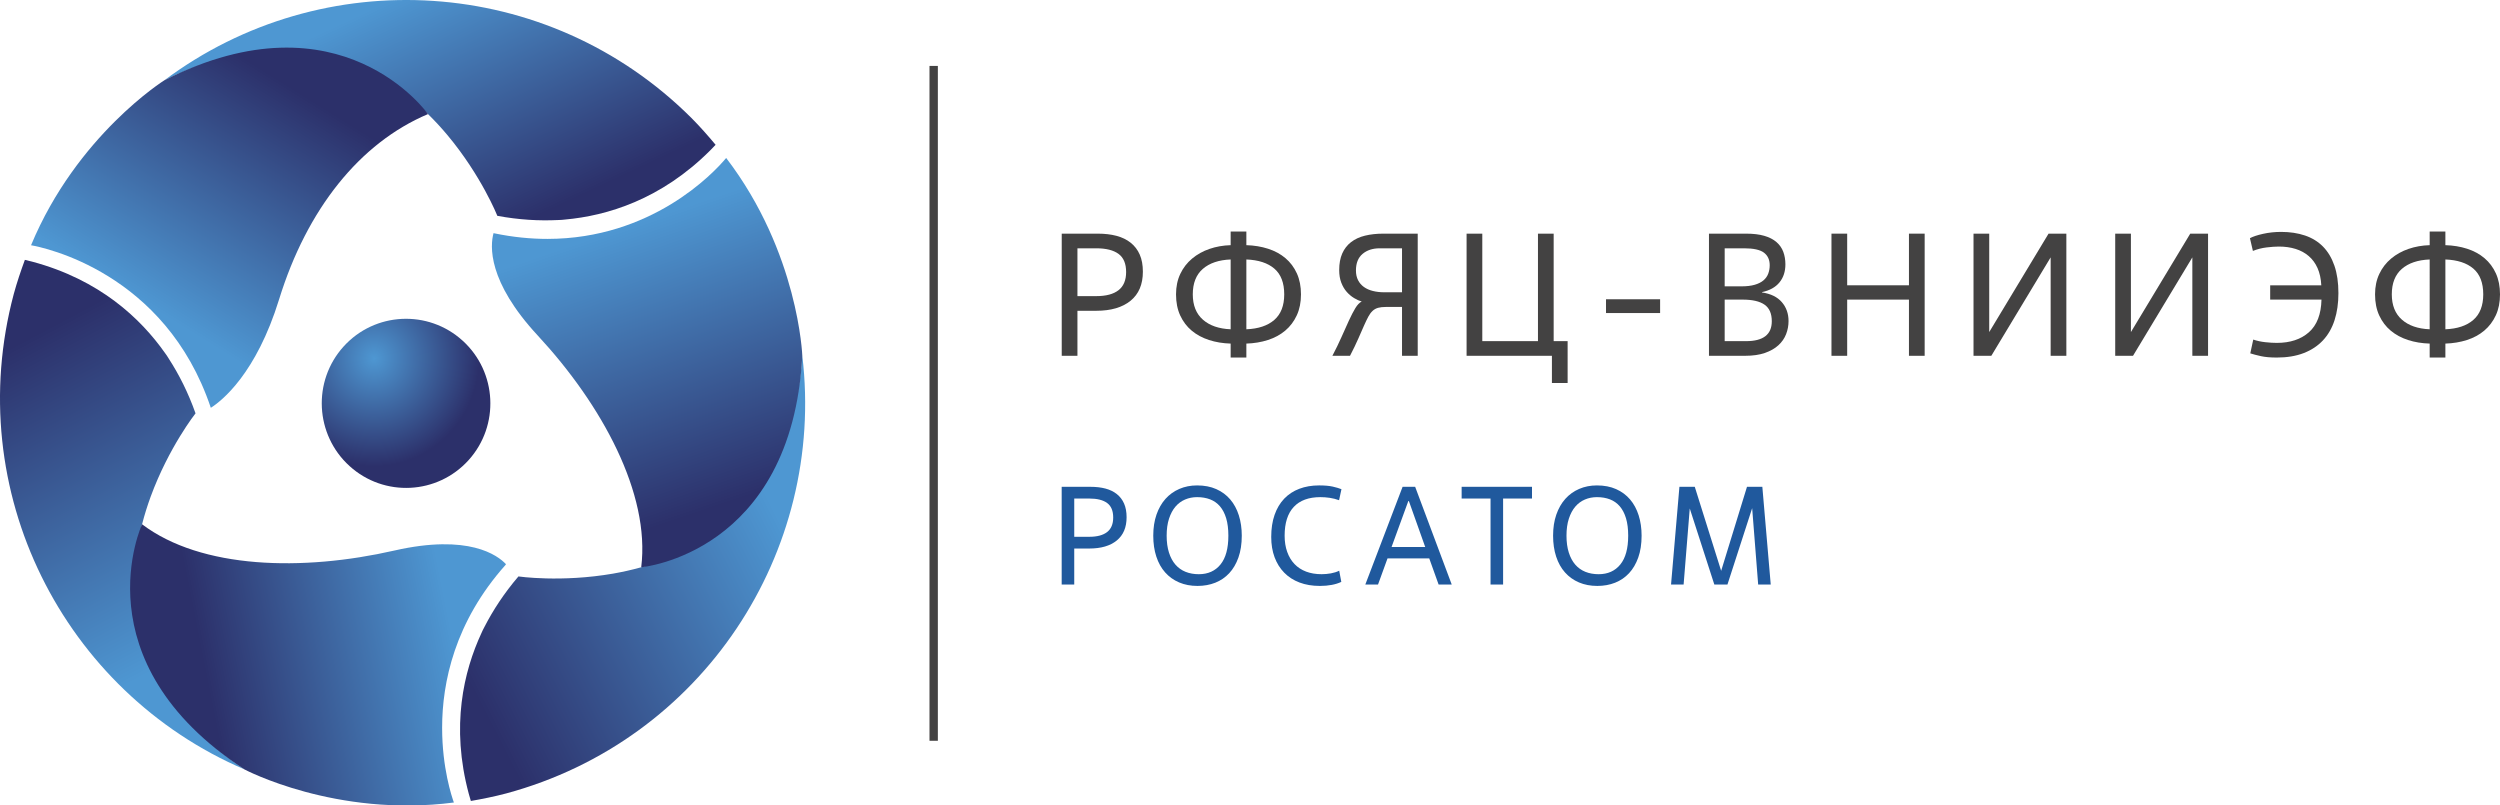
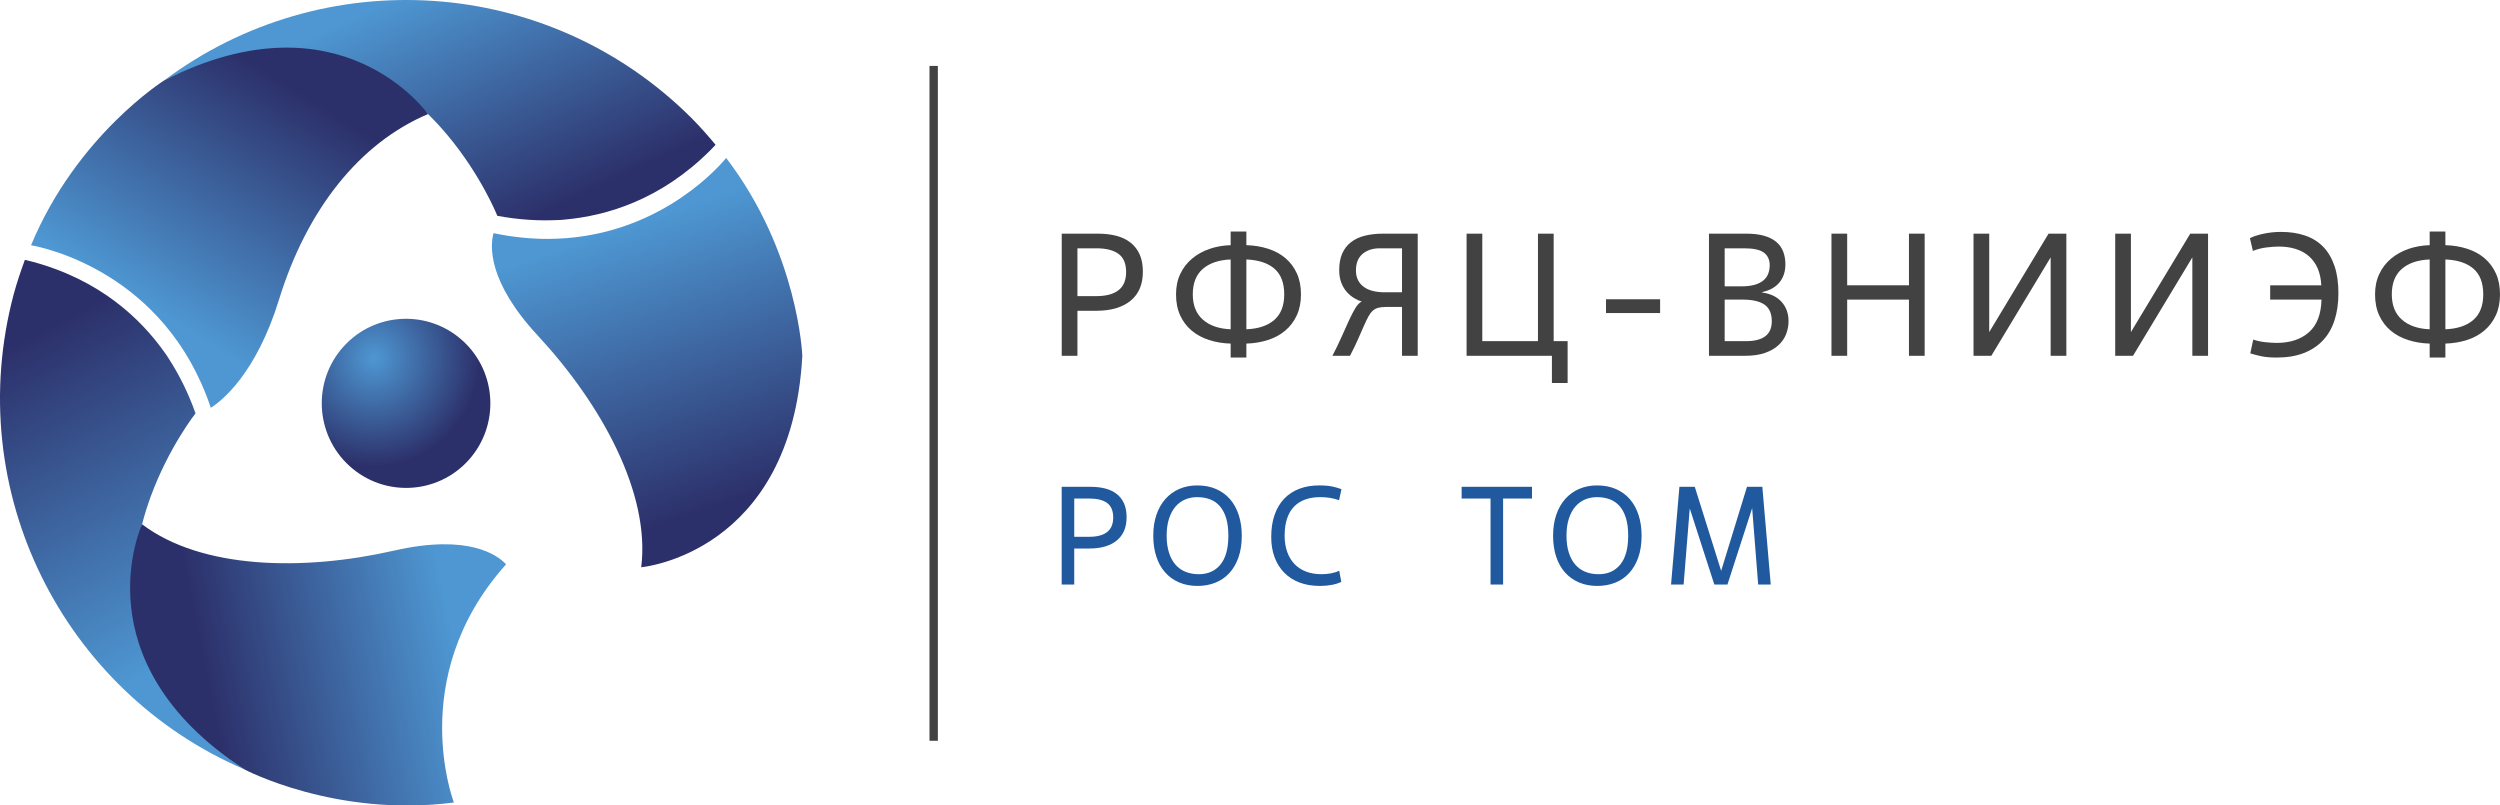
<svg xmlns="http://www.w3.org/2000/svg" version="1.1" id="Layer_1" x="0px" y="0px" width="716.305px" height="230.793px" viewBox="50.417 64.454 716.305 230.793" enable-background="new 50.417 64.454 716.305 230.793" xml:space="preserve">
  <g>
    <polygon fill="#434242" points="316.738,276.704 319.133,276.704 319.133,83.342 316.738,83.342  " />
    <radialGradient id="SVGID_1_" cx="4781.939" cy="-2029.668" r="837.783" gradientTransform="matrix(0.036 0 0 0.037 -14.543 242.196)" gradientUnits="userSpaceOnUse">
      <stop offset="0" style="stop-color:#4E97D2" />
      <stop offset="1" style="stop-color:#2C306A" />
    </radialGradient>
    <path fill="url(#SVGID_1_)" d="M184.68,196.291c-8.961,9.916-24.232,10.671-34.12,1.689c-9.892-8.98-10.658-24.308-1.715-34.227   c8.957-9.918,24.239-10.664,34.127-1.686C192.86,171.05,193.622,186.372,184.68,196.291L184.68,196.291z" />
    <linearGradient id="SVGID_2_" gradientUnits="userSpaceOnUse" x1="4721.574" y1="-5803.836" x2="5835.87" y2="-8191.754" gradientTransform="matrix(0.028 0 0 -0.028 28.934 -97.438)">
      <stop offset="0" style="stop-color:#4E97D2" />
      <stop offset="1" style="stop-color:#2C306A" />
    </linearGradient>
    <path fill="url(#SVGID_2_)" d="M173.05,97.141c2.033,1.99,3.902,4.029,5.6,6.063c9.723,11.647,14.268,23.092,14.268,23.092   c6.201,1.15,11.997,1.469,17.402,1.203c0.35-0.021,0.673-0.021,1.03-0.045c0.323-0.027,0.619-0.067,0.942-0.094   c11.963-1.077,27.499-5.662,41.702-19.899c0.488-0.488,0.976-1.01,1.46-1.521c-2.195-2.623-4.463-5.212-6.923-7.682   c-41.262-41.128-105.66-44.715-150.991-10.82C133.106,70.2,157.747,82.09,173.05,97.141L173.05,97.141z" />
    <linearGradient id="SVGID_3_" gradientUnits="userSpaceOnUse" x1="2849.228" y1="-12375.445" x2="1155.65" y2="-9190.637" gradientTransform="matrix(0.028 0 0 -0.028 28.934 -97.438)">
      <stop offset="0" style="stop-color:#4E97D2" />
      <stop offset="1" style="stop-color:#2C306A" />
    </linearGradient>
    <path fill="url(#SVGID_3_)" d="M91.123,214.67c0.708-2.752,1.542-5.389,2.45-7.88c5.229-14.245,12.867-23.902,12.867-23.902   c-2.103-5.949-4.728-11.127-7.662-15.669c-0.188-0.293-0.351-0.577-0.554-0.874c-0.182-0.262-0.367-0.505-0.549-0.77   c-6.916-9.817-18.656-20.981-38.084-26.162c-0.67-0.18-1.36-0.337-2.047-0.504c-1.175,3.215-2.282,6.47-3.195,9.835   c-14.983,56.299,14.109,113.864,66.122,136.17C87.762,262.732,85.742,235.449,91.123,214.67z" />
    <linearGradient id="SVGID_4_" gradientUnits="userSpaceOnUse" x1="8659.213" y1="-10936.58" x2="5467.107" y2="-12570.893" gradientTransform="matrix(0.028 0 0 -0.028 28.934 -97.438)">
      <stop offset="0" style="stop-color:#4E97D2" />
      <stop offset="1" style="stop-color:#2C306A" />
    </linearGradient>
-     <path fill="url(#SVGID_4_)" d="M234.142,226.988c-2.741,0.764-5.438,1.355-8.046,1.818c-14.952,2.593-27.135,0.81-27.135,0.81   c-4.102,4.794-7.27,9.658-9.743,14.468c-0.151,0.312-0.316,0.595-0.475,0.917c-0.137,0.292-0.253,0.569-0.391,0.859   c-5.05,10.898-8.843,26.647-3.614,46.065c0.175,0.665,0.388,1.347,0.588,2.026c3.37-0.591,6.744-1.265,10.11-2.157   c56.249-15.169,91.561-69.148,84.865-125.35C277.446,205.864,254.832,221.259,234.142,226.988L234.142,226.988z" />
    <linearGradient id="SVGID_5_" gradientUnits="userSpaceOnUse" x1="2224.97" y1="-8874.559" x2="3634.515" y2="-6606.413" gradientTransform="matrix(0.028 0 0 -0.028 28.934 -97.438)">
      <stop offset="0" style="stop-color:#4E97D2" />
      <stop offset="1" style="stop-color:#2C306A" />
    </linearGradient>
    <path fill="url(#SVGID_5_)" d="M97.54,87.437c0,0-25.108,15.724-38.229,47.286c3.439,0.598,38.462,7.658,51.511,46.579   c3.191-2.035,12.986-9.773,19.569-31.094c7.957-25.774,23.067-44.791,42.658-53.067C173.05,97.141,148.237,61.771,97.54,87.437   L97.54,87.437z" />
    <linearGradient id="SVGID_6_" gradientUnits="userSpaceOnUse" x1="5363.44" y1="-12122.022" x2="2858.103" y2="-12619.155" gradientTransform="matrix(0.028 0 0 -0.028 28.934 -97.438)">
      <stop offset="0" style="stop-color:#4E97D2" />
      <stop offset="1" style="stop-color:#2C306A" />
    </linearGradient>
    <path fill="url(#SVGID_6_)" d="M177.097,273.007c-0.007-13.066,3.621-30.359,18.133-46.651l0.162-0.251   c-2.368-2.531-10.661-8.768-31.99-3.907c-26.296,5.997-55.314,5.303-72.279-7.527c0,0-18.223,39.175,29.347,70.244   c0,0,26.135,13.863,59.994,9.475C179.852,292.702,177.1,284.475,177.097,273.007L177.097,273.007z" />
    <linearGradient id="SVGID_7_" gradientUnits="userSpaceOnUse" x1="7127.126" y1="-8116.007" x2="8094.935" y2="-10967.295" gradientTransform="matrix(0.028 0 0 -0.028 28.934 -97.438)">
      <stop offset="0" style="stop-color:#4E97D2" />
      <stop offset="1" style="stop-color:#2C306A" />
    </linearGradient>
    <path fill="url(#SVGID_7_)" d="M258.48,109.712c-3.742,4.54-21.521,23.169-51.192,23.194c-4.775,0-9.846-0.485-15.206-1.594   l-0.254-0.06c-0.979,3.591-1.788,13.758,12.698,29.372c18.333,19.778,32.24,45.256,29.615,66.362c0,0,43.042-3.807,46.159-60.543   C280.301,166.445,279.239,136.85,258.48,109.712z" />
    <g>
      <path fill="#434242" d="M359.126,166.399h-4.5v-35h10.3c2,0,3.792,0.208,5.375,0.625c1.583,0.417,2.941,1.075,4.075,1.975    c1.133,0.9,2,2.034,2.6,3.4c0.6,1.367,0.9,3,0.9,4.9c0,3.634-1.175,6.409-3.525,8.325c-2.35,1.917-5.625,2.875-9.825,2.875h-5.4    V166.399z M359.126,149.299h5.4c2.8,0,4.925-0.566,6.375-1.7c1.45-1.133,2.175-2.867,2.175-5.2c0-2.4-0.725-4.133-2.175-5.2    c-1.45-1.066-3.575-1.6-6.375-1.6h-5.4V149.299z" />
      <path fill="#434242" d="M407.526,166.899h-4.5v-4c-2.233-0.066-4.3-0.408-6.2-1.025c-1.9-0.617-3.55-1.508-4.95-2.675    c-1.4-1.166-2.5-2.616-3.3-4.35c-0.8-1.733-1.2-3.75-1.2-6.05c0-2.2,0.408-4.158,1.225-5.875c0.816-1.716,1.941-3.175,3.375-4.375    c1.433-1.2,3.091-2.125,4.975-2.775c1.883-0.65,3.908-1.008,6.075-1.075v-3.9h4.5v3.9c2.233,0.067,4.308,0.409,6.225,1.025    c1.917,0.617,3.575,1.517,4.975,2.7c1.4,1.184,2.491,2.642,3.275,4.375c0.783,1.734,1.175,3.734,1.175,6c0,2.267-0.4,4.267-1.2,6    c-0.8,1.734-1.9,3.192-3.3,4.375c-1.4,1.184-3.059,2.083-4.975,2.7c-1.917,0.617-3.975,0.958-6.175,1.025V166.899z     M403.026,138.799c-3.4,0.134-6.059,1.034-7.975,2.7c-1.917,1.667-2.875,4.1-2.875,7.3c0,3.134,0.967,5.55,2.9,7.25    c1.933,1.7,4.583,2.617,7.95,2.75V138.799z M407.526,158.799c3.433-0.133,6.1-1.025,8-2.675s2.85-4.091,2.85-7.325    c0-3.3-0.942-5.758-2.825-7.375c-1.883-1.616-4.559-2.491-8.025-2.625V158.799z" />
      <path fill="#434242" d="M447.576,152.399c-0.934,0-1.7,0.083-2.301,0.25c-0.6,0.167-1.125,0.458-1.574,0.875    c-0.45,0.417-0.859,0.967-1.226,1.65c-0.367,0.684-0.783,1.55-1.25,2.6s-1.008,2.284-1.625,3.7    c-0.617,1.417-1.408,3.059-2.375,4.925h-5.05c0.966-1.833,1.833-3.616,2.6-5.35c0.766-1.733,1.475-3.308,2.125-4.725    c0.65-1.416,1.266-2.607,1.85-3.575c0.583-0.966,1.191-1.6,1.825-1.9c-0.7-0.2-1.434-0.533-2.2-1    c-0.768-0.467-1.467-1.058-2.1-1.775c-0.634-0.716-1.15-1.591-1.55-2.625c-0.4-1.033-0.6-2.232-0.6-3.6    c0-1.867,0.291-3.458,0.875-4.775c0.583-1.316,1.425-2.4,2.525-3.25c1.1-0.85,2.433-1.466,4-1.85    c1.566-0.383,3.333-0.575,5.3-0.575h9.8v35h-4.5v-14H447.576z M452.125,148.199v-12.6h-6.4c-2,0-3.633,0.533-4.9,1.6    c-1.267,1.067-1.9,2.65-1.9,4.75c0,1.067,0.2,1.992,0.6,2.775s0.958,1.434,1.675,1.95c0.716,0.517,1.575,0.9,2.575,1.15    c1,0.25,2.083,0.375,3.25,0.375H452.125z" />
      <path fill="#434242" d="M499.576,174.199h-4.5v-7.8h-24.45v-35h4.5v30.8h15.95v-30.8h4.5v30.8h4V174.199z" />
      <path fill="#434242" d="M526.075,154.149h-15.5v-3.95h15.5V154.149z" />
      <path fill="#434242" d="M540.074,166.399v-35h10.65c2.032,0,3.766,0.208,5.199,0.625c1.434,0.417,2.601,1.017,3.5,1.8    c0.9,0.784,1.551,1.717,1.95,2.8c0.4,1.083,0.601,2.275,0.601,3.575c0,2.067-0.567,3.792-1.7,5.175    c-1.134,1.383-2.8,2.309-5,2.775v0.1c2.5,0.367,4.392,1.292,5.675,2.775c1.283,1.483,1.925,3.292,1.925,5.425    c0,1.3-0.233,2.55-0.7,3.75c-0.467,1.2-1.199,2.259-2.199,3.175c-1,0.917-2.284,1.65-3.851,2.2c-1.567,0.55-3.467,0.825-5.7,0.825    H540.074z M544.574,146.499h4.8c1.5,0,2.767-0.15,3.8-0.45c1.033-0.3,1.867-0.716,2.5-1.25c0.633-0.533,1.092-1.175,1.375-1.925    s0.426-1.558,0.426-2.425c0-1.566-0.551-2.766-1.65-3.6c-1.1-0.833-3-1.25-5.7-1.25h-5.55V146.499z M544.574,162.199h6.15    c4.899,0,7.35-1.9,7.35-5.7c0-2.2-0.692-3.783-2.075-4.75c-1.384-0.966-3.475-1.45-6.274-1.45h-5.15V162.199z" />
      <path fill="#434242" d="M601.874,166.399h-4.5v-16.1h-17.7v16.1h-4.5v-35h4.5v14.8h17.7v-14.8h4.5V166.399z" />
      <path fill="#434242" d="M642.473,166.399h-4.5v-28.2l-17,28.2h-5.1v-35h4.5v28.2l17-28.2h5.1V166.399z" />
      <path fill="#434242" d="M683.072,166.399h-4.5v-28.2l-17,28.2h-5.1v-35h4.5v28.2l17-28.2h5.1V166.399z" />
      <path fill="#434242" d="M700.872,146.199h14.65c-0.101-1.9-0.459-3.541-1.075-4.925c-0.617-1.383-1.459-2.533-2.525-3.45    c-1.066-0.916-2.324-1.6-3.774-2.05s-3.042-0.675-4.775-0.675c-1,0-2.184,0.083-3.55,0.25c-1.367,0.167-2.667,0.5-3.9,1    l-0.85-3.65c0.866-0.466,2.125-0.883,3.775-1.25c1.649-0.366,3.375-0.55,5.175-0.55c2.5,0,4.767,0.342,6.8,1.025    c2.033,0.684,3.758,1.742,5.175,3.175c1.417,1.434,2.508,3.258,3.275,5.475c0.767,2.217,1.149,4.842,1.149,7.875    c0,2.867-0.367,5.442-1.1,7.725c-0.733,2.284-1.842,4.217-3.325,5.8c-1.483,1.583-3.325,2.8-5.524,3.65    c-2.2,0.85-4.768,1.275-7.7,1.275c-1.834,0-3.351-0.134-4.55-0.4c-1.2-0.267-2.218-0.533-3.051-0.8l0.851-3.95    c1.066,0.367,2.216,0.617,3.45,0.75c1.232,0.133,2.332,0.2,3.3,0.2c3.833,0,6.899-1.016,9.2-3.05c2.3-2.033,3.5-5.15,3.6-9.35    h-14.7V146.199z" />
      <path fill="#434242" d="M751.072,166.899h-4.5v-4c-2.234-0.066-4.301-0.408-6.2-1.025c-1.9-0.617-3.55-1.508-4.95-2.675    c-1.4-1.166-2.5-2.616-3.3-4.35c-0.8-1.733-1.2-3.75-1.2-6.05c0-2.2,0.408-4.158,1.225-5.875c0.816-1.716,1.941-3.175,3.375-4.375    c1.434-1.2,3.092-2.125,4.976-2.775c1.883-0.65,3.907-1.008,6.075-1.075v-3.9h4.5v3.9c2.232,0.067,4.308,0.409,6.225,1.025    c1.916,0.617,3.575,1.517,4.975,2.7c1.4,1.184,2.492,2.642,3.275,4.375c0.783,1.734,1.175,3.734,1.175,6    c0,2.267-0.399,4.267-1.2,6c-0.8,1.734-1.899,3.192-3.3,4.375c-1.399,1.184-3.059,2.083-4.975,2.7    c-1.917,0.617-3.976,0.958-6.175,1.025V166.899z M746.572,138.799c-3.4,0.134-6.059,1.034-7.976,2.7    c-1.917,1.667-2.875,4.1-2.875,7.3c0,3.134,0.967,5.55,2.9,7.25c1.933,1.7,4.583,2.617,7.95,2.75V138.799z M751.072,158.799    c3.433-0.133,6.1-1.025,8-2.675c1.899-1.65,2.85-4.091,2.85-7.325c0-3.3-0.942-5.758-2.825-7.375    c-1.884-1.616-4.559-2.491-8.024-2.625V158.799z" />
    </g>
    <g>
      <path fill="#20599D" d="M358.212,231.936h-3.6v-28h8.24c1.6,0,3.033,0.168,4.3,0.5c1.266,0.334,2.353,0.86,3.26,1.58    c0.906,0.721,1.6,1.627,2.08,2.721s0.72,2.4,0.72,3.92c0,2.906-0.94,5.127-2.82,6.66s-4.5,2.3-7.86,2.3h-4.32V231.936z     M358.212,218.256h4.32c2.24,0,3.94-0.453,5.1-1.359c1.16-0.906,1.74-2.293,1.74-4.16c0-1.92-0.58-3.307-1.74-4.16    c-1.16-0.854-2.86-1.28-5.1-1.28h-4.32V218.256z" />
      <path fill="#20599D" d="M393.532,232.336c-1.947,0-3.7-0.334-5.26-1s-2.894-1.62-4-2.859c-1.107-1.24-1.954-2.754-2.54-4.541    c-0.586-1.785-0.88-3.785-0.88-6c0-2.24,0.306-4.246,0.92-6.02c0.613-1.773,1.473-3.279,2.58-4.52    c1.106-1.24,2.433-2.193,3.98-2.86c1.546-0.667,3.24-1,5.08-1c2.08,0,3.913,0.354,5.5,1.06c1.586,0.707,2.92,1.693,4,2.961    c1.08,1.266,1.9,2.786,2.46,4.56s0.84,3.714,0.84,5.819c0,2.374-0.32,4.461-0.96,6.26c-0.64,1.801-1.52,3.301-2.64,4.5    c-1.12,1.201-2.454,2.107-4,2.721C397.065,232.03,395.372,232.336,393.532,232.336z M393.892,228.977    c2.64,0,4.713-0.927,6.22-2.781c1.506-1.853,2.26-4.605,2.26-8.26c0-1.92-0.207-3.572-0.62-4.959    c-0.414-1.387-1.007-2.533-1.78-3.44c-0.774-0.906-1.714-1.573-2.82-2c-1.107-0.427-2.354-0.64-3.74-0.64    c-1.227,0-2.374,0.227-3.44,0.68c-1.067,0.453-1.987,1.134-2.76,2.04c-0.773,0.907-1.387,2.054-1.84,3.44    c-0.454,1.387-0.68,3.014-0.68,4.879c0,1.84,0.22,3.454,0.66,4.84c0.44,1.388,1.06,2.541,1.86,3.461    c0.8,0.92,1.767,1.606,2.9,2.06C391.245,228.75,392.505,228.977,393.892,228.977z" />
      <path fill="#20599D" d="M434.731,231.176c-0.774,0.374-1.68,0.66-2.72,0.86c-1.04,0.2-2.173,0.3-3.4,0.3    c-2.187,0-4.14-0.326-5.86-0.98c-1.72-0.652-3.18-1.593-4.38-2.819c-1.2-1.227-2.12-2.7-2.76-4.42c-0.64-1.72-0.96-3.66-0.96-5.82    c0-2.373,0.32-4.479,0.96-6.319c0.64-1.84,1.56-3.387,2.76-4.641c1.2-1.253,2.646-2.199,4.34-2.84    c1.693-0.641,3.58-0.96,5.66-0.96c1.6,0,2.9,0.114,3.9,0.34c1,0.228,1.833,0.474,2.5,0.74l-0.68,3.159    c-0.88-0.319-1.773-0.545-2.68-0.68c-0.907-0.133-1.8-0.199-2.68-0.199c-3.333,0-5.874,0.934-7.62,2.799    c-1.747,1.867-2.62,4.614-2.62,8.24c0,1.734,0.246,3.287,0.74,4.66c0.493,1.374,1.193,2.534,2.1,3.48    c0.906,0.947,2.013,1.666,3.32,2.16c1.306,0.494,2.786,0.74,4.44,0.74c0.88,0,1.767-0.08,2.66-0.24    c0.893-0.16,1.686-0.414,2.38-0.76L434.731,231.176z" />
-       <path fill="#20599D" d="M459.93,224.456h-11.96l-2.72,7.479h-3.64l10.68-28h3.6l10.48,28h-3.76L459.93,224.456z M449.13,221.176    h9.64l-4.68-13.16h-0.16L449.13,221.176z" />
      <path fill="#20599D" d="M481.09,231.936h-3.6v-24.64h-8.28v-3.36h20.16v3.36h-8.28V231.936z" />
      <path fill="#20599D" d="M508.091,232.336c-1.947,0-3.7-0.334-5.26-1c-1.561-0.666-2.895-1.62-4-2.859    c-1.107-1.24-1.954-2.754-2.54-4.541c-0.587-1.785-0.88-3.785-0.88-6c0-2.24,0.306-4.246,0.92-6.02    c0.613-1.773,1.473-3.279,2.58-4.52c1.105-1.24,2.433-2.193,3.979-2.86c1.546-0.667,3.24-1,5.08-1c2.08,0,3.913,0.354,5.5,1.06    c1.586,0.707,2.92,1.693,4,2.961c1.08,1.266,1.9,2.786,2.46,4.56c0.561,1.773,0.84,3.714,0.84,5.819    c0,2.374-0.319,4.461-0.96,6.26c-0.64,1.801-1.52,3.301-2.64,4.5c-1.12,1.201-2.454,2.107-4,2.721    C511.625,232.03,509.931,232.336,508.091,232.336z M508.452,228.977c2.64,0,4.713-0.927,6.22-2.781    c1.506-1.853,2.26-4.605,2.26-8.26c0-1.92-0.207-3.572-0.62-4.959s-1.007-2.533-1.78-3.44c-0.773-0.906-1.713-1.573-2.819-2    c-1.107-0.427-2.354-0.64-3.74-0.64c-1.227,0-2.374,0.227-3.44,0.68s-1.986,1.134-2.76,2.04c-0.773,0.907-1.387,2.054-1.84,3.44    c-0.454,1.387-0.68,3.014-0.68,4.879c0,1.84,0.22,3.454,0.66,4.84c0.439,1.388,1.06,2.541,1.859,3.461s1.767,1.606,2.9,2.06    C505.804,228.75,507.064,228.977,508.452,228.977z" />
      <path fill="#20599D" d="M557.771,231.936h-3.6l-1.721-21.879l-7.08,21.879h-3.76l-7.04-21.799l-1.76,21.799h-3.6l2.399-28h4.4    l7.56,24.08l7.4-24.08h4.399L557.771,231.936z" />
    </g>
  </g>
</svg>